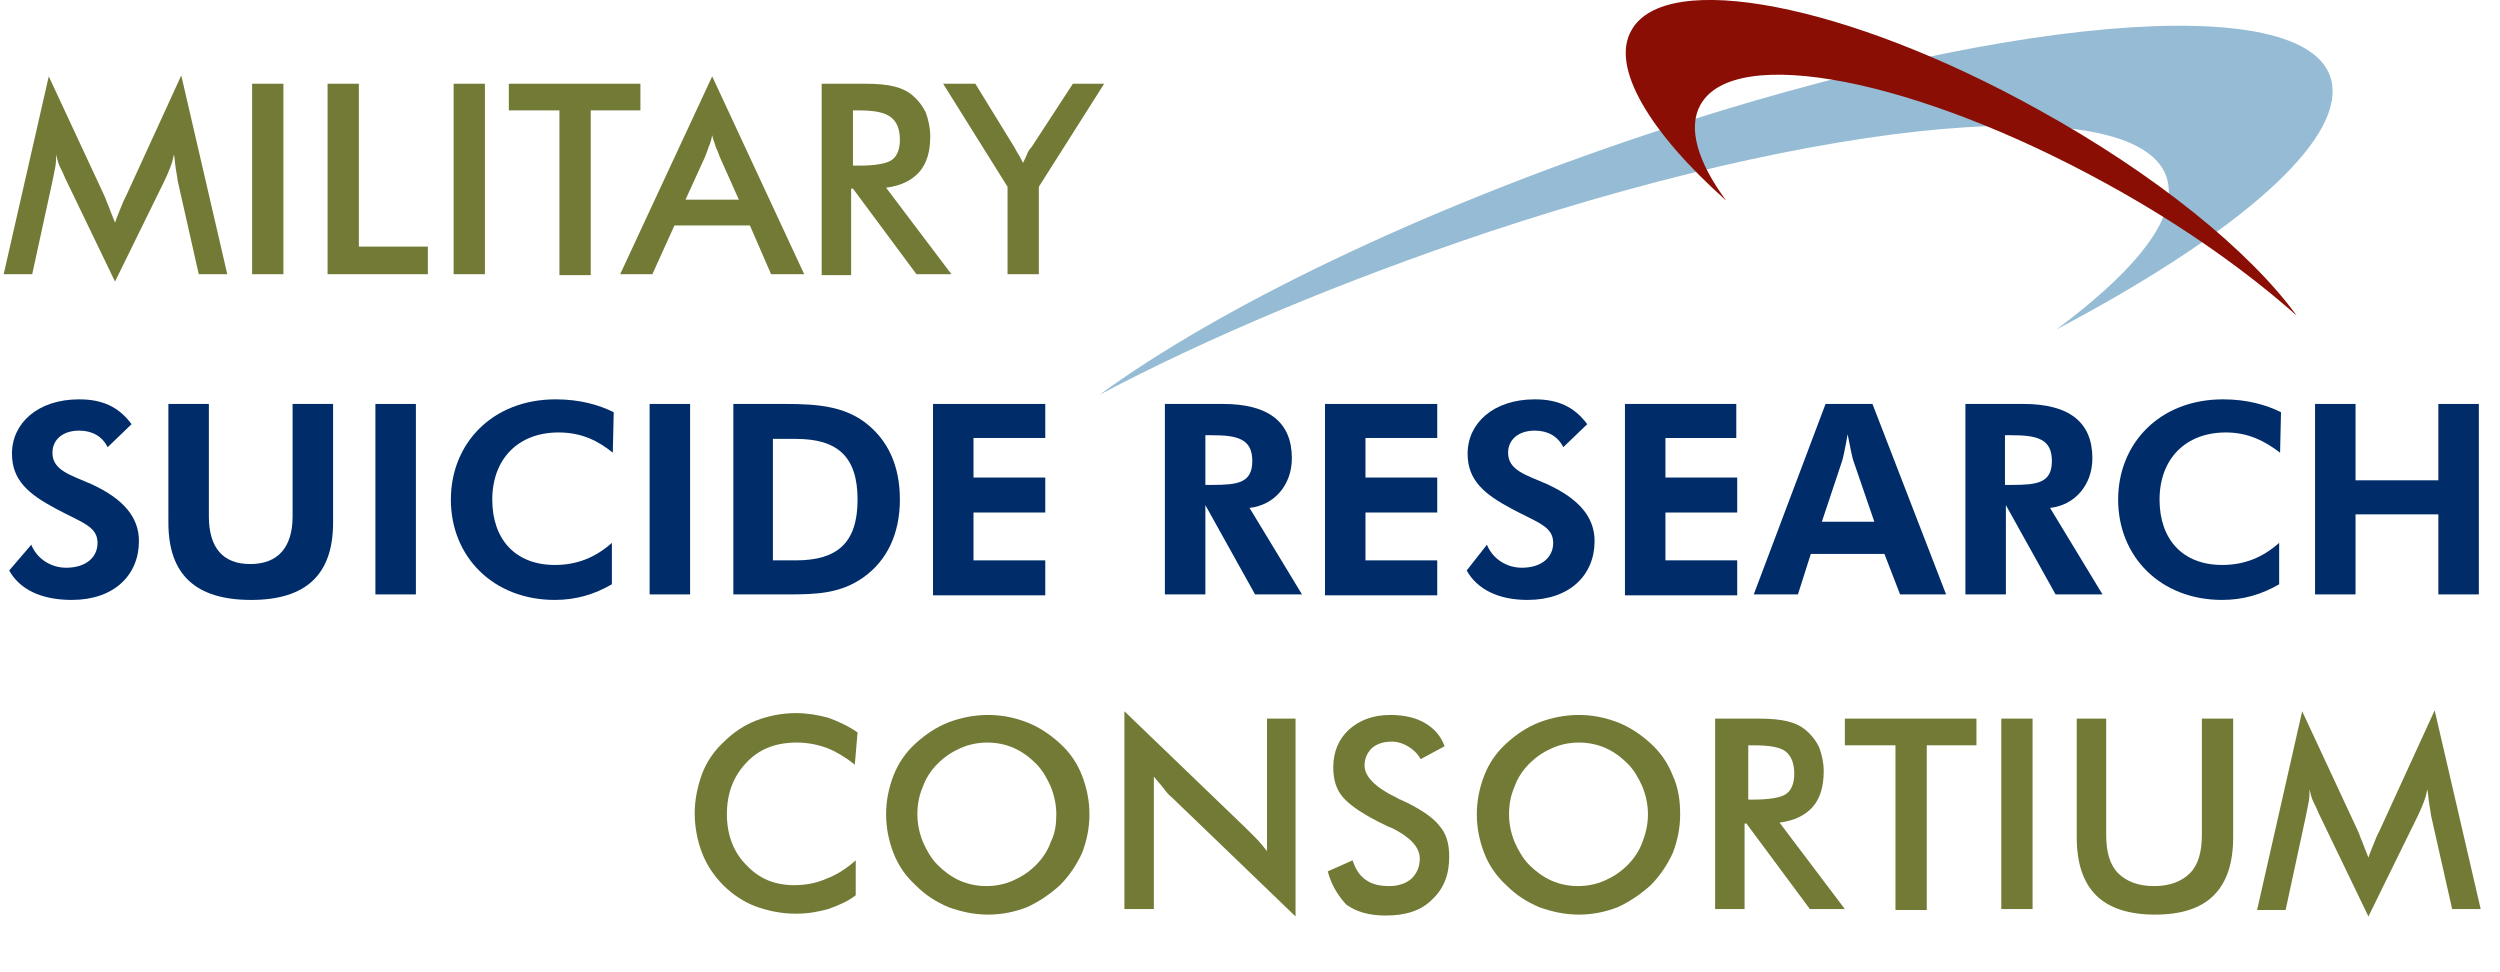
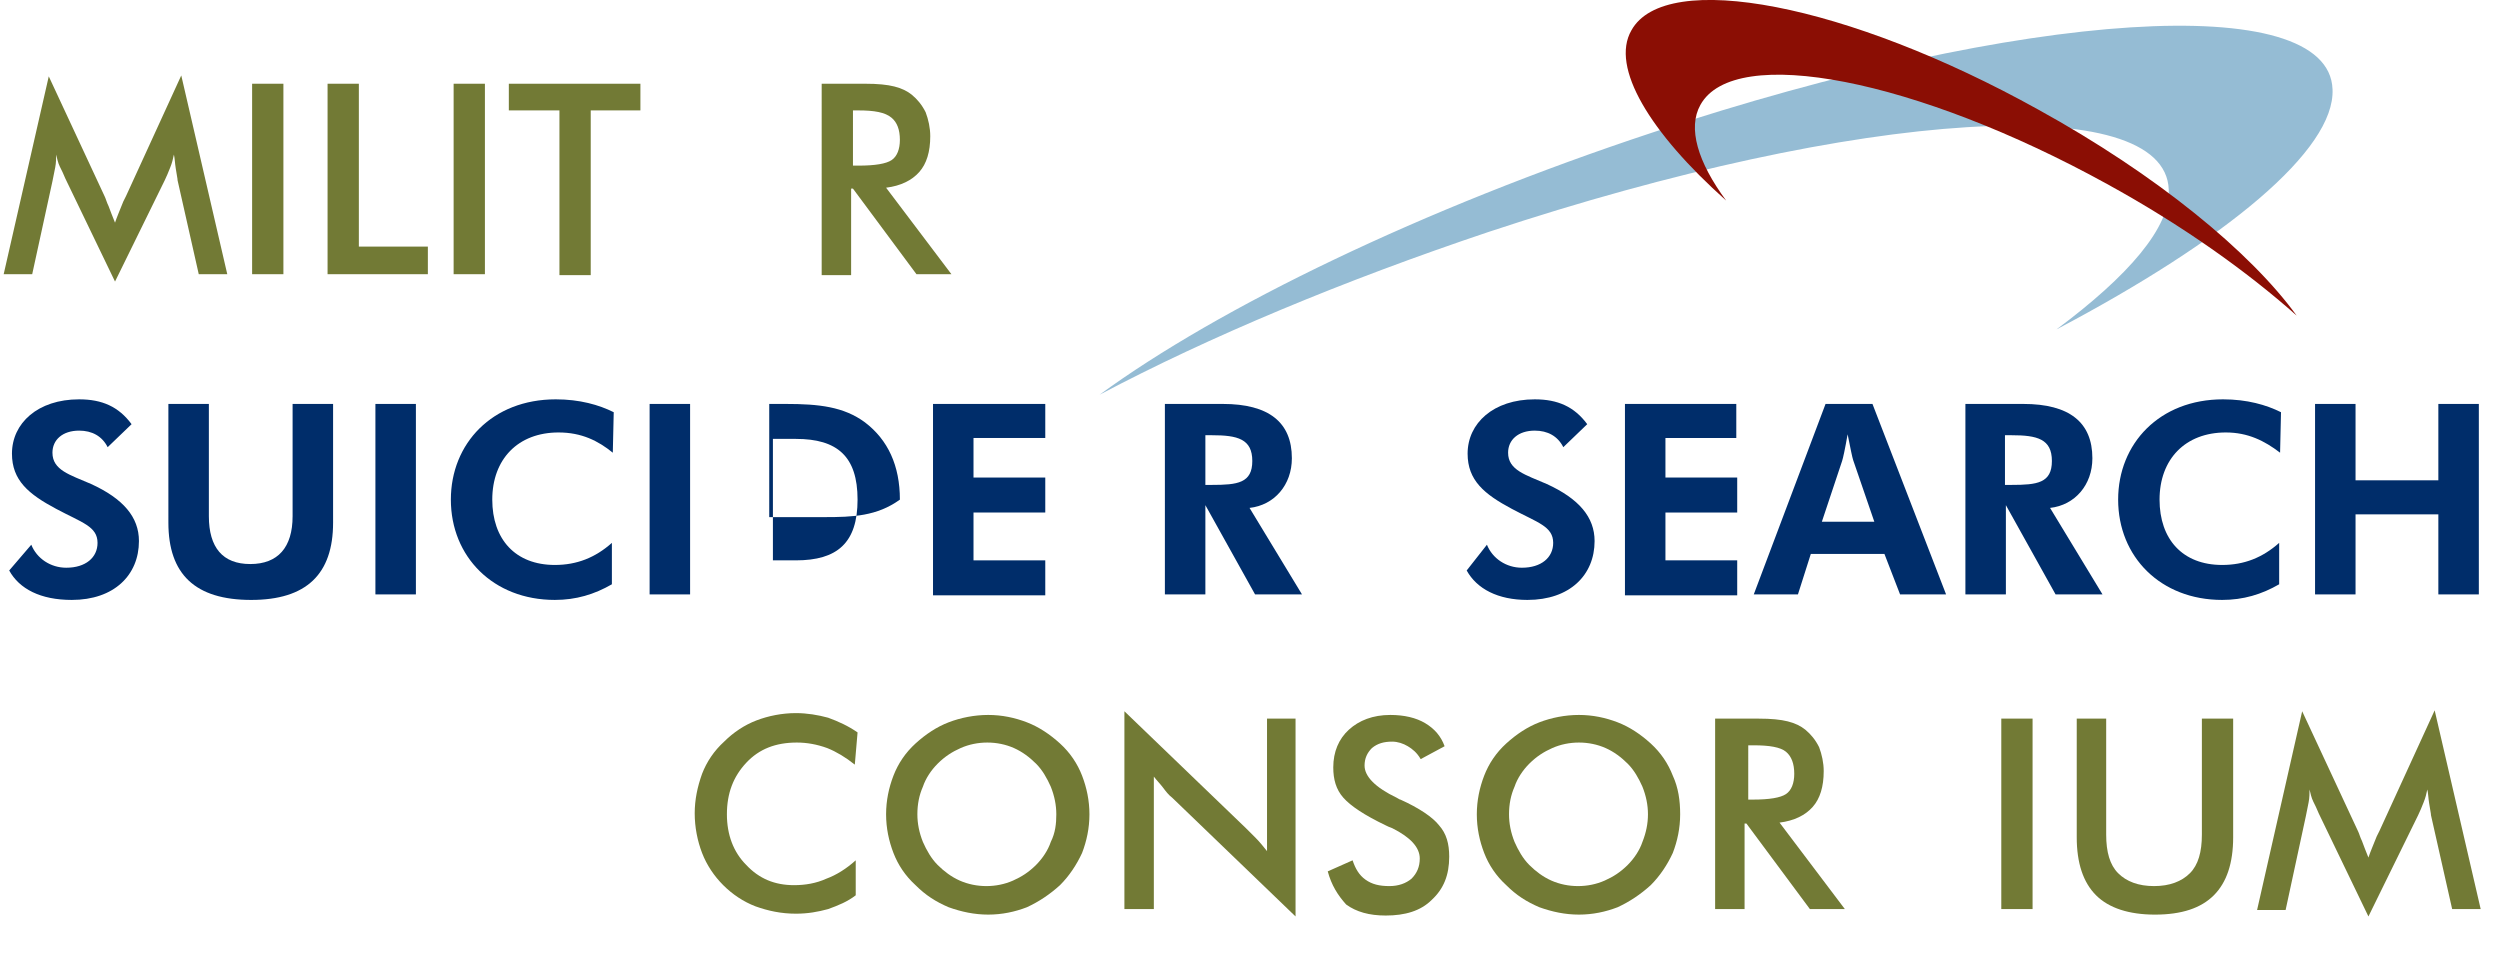
<svg xmlns="http://www.w3.org/2000/svg" version="1.1" id="Layer_1" x="0px" y="0px" viewBox="0 0 271.7 105.6" style="enable-background:new 0 0 271.7 105.6;" xml:space="preserve">
  <style type="text/css">
	.Arched_x0020_Green{fill:url(#SVGID_1_);stroke:#FFFFFF;stroke-width:0.25;stroke-miterlimit:1;}
	.st0{fill:#727A35;}
	.st1{fill:#002D6A;}
	.st2{fill:#95BCD4;}
	.st3{fill:#8B0E04;}
</style>
  <linearGradient id="SVGID_1_" gradientUnits="userSpaceOnUse" x1="-164.121" y1="447.096" x2="-163.414" y2="446.389">
    <stop offset="0" style="stop-color:#20AC4B" />
    <stop offset="0.983" style="stop-color:#19361A" />
  </linearGradient>
  <g>
    <path class="st0" d="M19.3,19.6c0-0.2-0.1-0.6-0.2-1.3c-0.1-0.6-0.1-1.1-0.2-1.5c-0.1,0.5-0.2,0.9-0.4,1.4c-0.2,0.5-0.4,1-0.6,1.4   l-5.4,11L7.1,19.4c-0.2-0.5-0.4-0.9-0.6-1.3c-0.2-0.4-0.3-0.9-0.4-1.3c0,0.4,0,0.9-0.1,1.4c-0.1,0.5-0.2,1-0.3,1.5L3.5,29.8H0.4   L5.3,8.3l6.1,13.1c0.1,0.2,0.2,0.6,0.4,1c0.2,0.5,0.4,1.1,0.7,1.8c0.2-0.6,0.5-1.3,0.9-2.3c0.1-0.2,0.2-0.4,0.3-0.6l6-13.1l5,21.6   h-3.1L19.3,19.6z" />
    <path class="st0" d="M27.4,29.8V9.1h3.4v20.7H27.4z" />
    <path class="st0" d="M35.6,29.8V9.1H39v17.7h7.5v3H35.6z" />
    <path class="st0" d="M49.3,29.8V9.1h3.4v20.7H49.3z" />
    <path class="st0" d="M64.2,12v17.9h-3.4V12h-5.5V9.1h14.3V12H64.2z" />
-     <path class="st0" d="M83.8,29.8l-2.3-5.3h-8.2l-2.4,5.3h-3.5l10-21.5l10,21.5H83.8z M74.5,21.7h5.8L78.2,17c-0.1-0.3-0.2-0.6-0.4-1   c-0.1-0.4-0.3-0.8-0.4-1.3c-0.1,0.5-0.2,0.9-0.4,1.3c-0.1,0.4-0.3,0.8-0.4,1.1L74.5,21.7z" />
    <path class="st0" d="M92.5,20.6v9.3h-3.2V9.1H94c1.4,0,2.4,0.1,3.2,0.3c0.8,0.2,1.4,0.5,1.9,0.9c0.6,0.5,1.1,1.1,1.5,1.9   c0.3,0.8,0.5,1.7,0.5,2.6c0,1.7-0.4,3-1.2,3.9c-0.8,0.9-2,1.5-3.6,1.7l7.1,9.4h-3.8l-6.9-9.3H92.5z M92.7,18h0.6   c1.8,0,3-0.2,3.6-0.6c0.6-0.4,0.9-1.2,0.9-2.2c0-1.1-0.3-1.9-0.9-2.4C96.2,12.2,95,12,93.3,12h-0.6V18z" />
-     <path class="st0" d="M109.5,29.8v-9.5l-7-11.2h3.5l4.3,7c0.1,0.2,0.2,0.4,0.4,0.7c0.2,0.3,0.3,0.6,0.5,0.9c0.1-0.3,0.3-0.6,0.4-0.9   c0.1-0.3,0.3-0.6,0.5-0.8l4.5-6.9h3.4l-7.1,11.2v9.5H109.5z" />
    <path class="st1" d="M3.4,59.2c0.6,1.5,2.1,2.5,3.8,2.5c2.1,0,3.4-1.1,3.4-2.7c0-1.8-1.7-2.2-4.5-3.7c-3-1.6-4.8-3.1-4.8-6   c0-3.3,2.8-5.9,7.3-5.9c2.5,0,4.3,0.8,5.7,2.7l-2.6,2.5c-0.6-1.2-1.7-1.8-3.1-1.8c-1.8,0-2.9,1-2.9,2.4c0,1.9,1.9,2.4,4.2,3.4   c3.5,1.6,5.2,3.6,5.2,6.2c0,3.7-2.7,6.4-7.3,6.4C4.4,65.2,2.1,64,1,62L3.4,59.2z" />
    <path class="st1" d="M36.2,56.8c0,5.6-2.9,8.4-8.9,8.4c-6.1,0-9-2.8-9-8.4V43.9h4.4v12.2c0,3.4,1.5,5.2,4.5,5.2   c3,0,4.6-1.8,4.6-5.2V43.9h4.4V56.8z" />
    <path class="st1" d="M40.8,43.9h4.4v20.7h-4.4V43.9z" />
    <path class="st1" d="M60.7,47c-4.4,0-7.2,2.9-7.2,7.3c0,4.3,2.5,7.1,6.8,7.1c2.4,0,4.4-0.8,6.2-2.4l0,4.5c-1.9,1.1-3.9,1.7-6.2,1.7   c-6.7,0-11.3-4.7-11.3-10.9c0-6.1,4.5-10.9,11.4-10.9c2.6,0,4.7,0.6,6.3,1.4l-0.1,4.4C65,47.9,63.2,47,60.7,47z" />
    <path class="st1" d="M70.6,43.9H75v20.7h-4.4V43.9z" />
-     <path class="st1" d="M79.7,43.9h5.7c3.6,0,6.3,0.3,8.6,2c2.5,1.9,3.8,4.7,3.8,8.4c0,3.7-1.4,6.6-3.9,8.4c-2.5,1.8-5.1,1.9-8.2,1.9   h-6V43.9z M86.5,60.9c4.5,0,6.7-1.9,6.7-6.6c0-4.7-2.2-6.6-6.7-6.6h-2.5v13.2H86.5z" />
+     <path class="st1" d="M79.7,43.9h5.7c3.6,0,6.3,0.3,8.6,2c2.5,1.9,3.8,4.7,3.8,8.4c-2.5,1.8-5.1,1.9-8.2,1.9   h-6V43.9z M86.5,60.9c4.5,0,6.7-1.9,6.7-6.6c0-4.7-2.2-6.6-6.7-6.6h-2.5v13.2H86.5z" />
    <path class="st1" d="M101.4,43.9h12.2v3.7h-7.8v4.3h7.8v3.8h-7.8v5.2h7.8v3.8h-12.2V43.9z" />
    <path class="st1" d="M136.4,64.6l-5.4-9.7v9.7h-4.4V43.9h6.3c5,0,7.5,2,7.5,5.9c0,2.9-1.9,5.1-4.6,5.4l5.7,9.4H136.4z M131.7,52.7   c2.8,0,4.4-0.2,4.4-2.6c0-2.4-1.6-2.8-4.4-2.8H131v5.4H131.7z" />
-     <path class="st1" d="M144,43.9h12.2v3.7h-7.8v4.3h7.8v3.8h-7.8v5.2h7.8v3.8H144V43.9z" />
    <path class="st1" d="M161.6,59.2c0.6,1.5,2.1,2.5,3.8,2.5c2.1,0,3.4-1.1,3.4-2.7c0-1.8-1.7-2.2-4.5-3.7c-3-1.6-4.8-3.1-4.8-6   c0-3.3,2.8-5.9,7.3-5.9c2.5,0,4.3,0.8,5.7,2.7l-2.6,2.5c-0.6-1.2-1.7-1.8-3.1-1.8c-1.8,0-2.9,1-2.9,2.4c0,1.9,1.9,2.4,4.2,3.4   c3.5,1.6,5.2,3.6,5.2,6.2c0,3.7-2.7,6.4-7.3,6.4c-3.2,0-5.5-1.2-6.6-3.2L161.6,59.2z" />
    <path class="st1" d="M176.5,43.9h12.2v3.7H181v4.3h7.8v3.8H181v5.2h7.8v3.8h-12.2V43.9z" />
    <path class="st1" d="M198.4,43.9h5.1l8,20.7h-5l-1.7-4.4h-8l-1.4,4.4h-4.8L198.4,43.9z M201.4,50c-0.1-0.3-0.3-1.3-0.6-2.8   c-0.3,1.7-0.5,2.6-0.6,2.9l-2.2,6.6h5.7L201.4,50z" />
    <path class="st1" d="M223.4,64.6l-5.4-9.7v9.7h-4.4V43.9h6.3c5,0,7.5,2,7.5,5.9c0,2.9-1.9,5.1-4.6,5.4l5.7,9.4H223.4z M218.6,52.7   c2.8,0,4.4-0.2,4.4-2.6c0-2.4-1.6-2.8-4.4-2.8h-0.7v5.4H218.6z" />
    <path class="st1" d="M241.9,47c-4.4,0-7.2,2.9-7.2,7.3c0,4.3,2.5,7.1,6.8,7.1c2.4,0,4.4-0.8,6.2-2.4l0,4.5   c-1.9,1.1-3.9,1.7-6.2,1.7c-6.7,0-11.3-4.7-11.3-10.9c0-6.1,4.5-10.9,11.4-10.9c2.6,0,4.7,0.6,6.3,1.4l-0.1,4.4   C246.1,47.9,244.3,47,241.9,47z" />
    <path class="st1" d="M251.6,43.9h4.4v8.3h9v-8.3h4.4v20.7h-4.4v-8.7h-9v8.7h-4.4V43.9z" />
    <path class="st0" d="M92.9,83.1c-1-0.8-2-1.4-3-1.8c-1.1-0.4-2.2-0.6-3.3-0.6c-2.3,0-4.1,0.7-5.5,2.2c-1.4,1.5-2.1,3.3-2.1,5.6   c0,2.2,0.7,4.1,2.1,5.5c1.4,1.5,3.1,2.2,5.2,2.2c1.2,0,2.4-0.2,3.5-0.7c1.1-0.4,2.2-1.1,3.2-2v3.8c-0.9,0.7-1.9,1.1-3,1.5   c-1.1,0.3-2.2,0.5-3.5,0.5c-1.6,0-3-0.3-4.4-0.8c-1.3-0.5-2.5-1.3-3.5-2.3c-1-1-1.8-2.2-2.3-3.5c-0.5-1.3-0.8-2.8-0.8-4.3   c0-1.5,0.3-2.9,0.8-4.3c0.5-1.3,1.3-2.5,2.4-3.5c1-1,2.2-1.8,3.5-2.3c1.3-0.5,2.8-0.8,4.3-0.8c1.2,0,2.4,0.2,3.5,0.5   c1.1,0.4,2.2,0.9,3.2,1.6L92.9,83.1z" />
    <path class="st0" d="M118.4,88.5c0,1.5-0.3,2.9-0.8,4.2c-0.6,1.3-1.4,2.5-2.4,3.5c-1.1,1-2.3,1.8-3.6,2.4c-1.3,0.5-2.7,0.8-4.2,0.8   c-1.5,0-2.9-0.3-4.3-0.8c-1.4-0.6-2.5-1.3-3.6-2.4c-1.1-1-1.9-2.2-2.4-3.5c-0.5-1.3-0.8-2.7-0.8-4.2c0-1.5,0.3-2.9,0.8-4.2   c0.5-1.3,1.3-2.5,2.4-3.5c1.1-1,2.3-1.8,3.6-2.3c1.3-0.5,2.8-0.8,4.3-0.8c1.5,0,2.9,0.3,4.2,0.8c1.3,0.5,2.5,1.3,3.6,2.3   c1.1,1,1.9,2.2,2.4,3.5C118.1,85.6,118.4,87,118.4,88.5z M114.8,88.5c0-1-0.2-2-0.6-3c-0.4-0.9-0.9-1.8-1.6-2.5   c-0.7-0.7-1.5-1.3-2.4-1.7c-0.9-0.4-1.9-0.6-2.9-0.6c-1,0-2,0.2-2.9,0.6c-0.9,0.4-1.7,0.9-2.5,1.7c-0.7,0.7-1.3,1.6-1.6,2.5   c-0.4,0.9-0.6,1.9-0.6,3c0,1,0.2,2,0.6,3c0.4,0.9,0.9,1.8,1.6,2.5c0.7,0.7,1.5,1.3,2.4,1.7c0.9,0.4,1.9,0.6,2.9,0.6   c1,0,2-0.2,2.9-0.6c0.9-0.4,1.7-0.9,2.5-1.7c0.7-0.7,1.3-1.6,1.6-2.5C114.7,90.5,114.8,89.5,114.8,88.5z" />
    <path class="st0" d="M122.2,98.8V77.3l13.2,12.7c0.4,0.4,0.7,0.7,1.1,1.1c0.4,0.4,0.8,0.9,1.2,1.4V78.1h3.1v21.5l-13.4-12.9   c-0.4-0.3-0.7-0.7-1-1.1c-0.3-0.4-0.7-0.8-1-1.2v14.4H122.2z" />
    <path class="st0" d="M144.3,94.7l2.7-1.2c0.3,0.9,0.7,1.6,1.4,2.1c0.7,0.5,1.5,0.7,2.6,0.7c1,0,1.8-0.3,2.4-0.8   c0.6-0.6,0.9-1.3,0.9-2.2c0-1.2-1-2.3-3-3.3c-0.3-0.1-0.5-0.2-0.7-0.3c-2.3-1.1-3.8-2.1-4.6-3c-0.8-0.9-1.1-2-1.1-3.3   c0-1.7,0.6-3.1,1.7-4.1c1.1-1,2.6-1.6,4.5-1.6c1.5,0,2.8,0.3,3.8,0.9c1,0.6,1.7,1.4,2.1,2.5l-2.6,1.4c-0.4-0.7-0.9-1.1-1.4-1.4   c-0.5-0.3-1.1-0.5-1.7-0.5c-0.9,0-1.6,0.2-2.2,0.7c-0.5,0.5-0.8,1.1-0.8,1.9c0,1.2,1.2,2.4,3.5,3.5c0.2,0.1,0.3,0.2,0.4,0.2   c2,0.9,3.5,1.9,4.2,2.8c0.8,0.9,1.1,2,1.1,3.4c0,2-0.6,3.5-1.9,4.7c-1.2,1.2-2.9,1.7-5,1.7c-1.8,0-3.2-0.4-4.3-1.2   C145.4,97.3,144.7,96.2,144.3,94.7z" />
    <path class="st0" d="M182.6,88.5c0,1.5-0.3,2.9-0.8,4.2c-0.6,1.3-1.4,2.5-2.4,3.5c-1.1,1-2.3,1.8-3.6,2.4c-1.3,0.5-2.7,0.8-4.2,0.8   c-1.5,0-2.9-0.3-4.3-0.8c-1.4-0.6-2.5-1.3-3.6-2.4c-1.1-1-1.9-2.2-2.4-3.5c-0.5-1.3-0.8-2.7-0.8-4.2c0-1.5,0.3-2.9,0.8-4.2   c0.5-1.3,1.3-2.5,2.4-3.5c1.1-1,2.3-1.8,3.6-2.3c1.3-0.5,2.8-0.8,4.3-0.8c1.5,0,2.9,0.3,4.2,0.8c1.3,0.5,2.5,1.3,3.6,2.3   c1.1,1,1.9,2.2,2.4,3.5C182.4,85.6,182.6,87,182.6,88.5z M179.1,88.5c0-1-0.2-2-0.6-3c-0.4-0.9-0.9-1.8-1.6-2.5   c-0.7-0.7-1.5-1.3-2.4-1.7c-0.9-0.4-1.9-0.6-2.9-0.6s-2,0.2-2.9,0.6c-0.9,0.4-1.7,0.9-2.5,1.7c-0.7,0.7-1.3,1.6-1.6,2.5   c-0.4,0.9-0.6,1.9-0.6,3c0,1,0.2,2,0.6,3c0.4,0.9,0.9,1.8,1.6,2.5c0.7,0.7,1.5,1.3,2.4,1.7c0.9,0.4,1.9,0.6,2.9,0.6   c1,0,2-0.2,2.9-0.6c0.9-0.4,1.7-0.9,2.5-1.7c0.7-0.7,1.3-1.6,1.6-2.5C178.9,90.5,179.1,89.5,179.1,88.5z" />
    <path class="st0" d="M189.6,89.5v9.3h-3.2V78.1h4.7c1.4,0,2.4,0.1,3.2,0.3c0.8,0.2,1.4,0.5,1.9,0.9c0.6,0.5,1.1,1.1,1.5,1.9   c0.3,0.8,0.5,1.7,0.5,2.6c0,1.7-0.4,3-1.2,3.9c-0.8,0.9-2,1.5-3.6,1.7l7.1,9.4h-3.8l-6.9-9.3H189.6z M189.9,86.9h0.6   c1.8,0,3-0.2,3.6-0.6c0.6-0.4,0.9-1.2,0.9-2.2c0-1.1-0.3-1.9-0.9-2.4c-0.6-0.5-1.8-0.7-3.5-0.7h-0.6V86.9z" />
-     <path class="st0" d="M209.4,81v17.9H206V81h-5.5v-2.9h14.3V81H209.4z" />
    <path class="st0" d="M217.5,98.8V78.1h3.4v20.7H217.5z" />
    <path class="st0" d="M225.6,78.1h3.3v12.6c0,1.9,0.4,3.3,1.3,4.2c0.9,0.9,2.2,1.4,3.9,1.4c1.7,0,3-0.5,3.9-1.4   c0.9-0.9,1.3-2.3,1.3-4.2V78.1h3.4V91c0,2.8-0.7,4.9-2.1,6.3c-1.4,1.4-3.5,2.1-6.4,2.1c-2.8,0-5-0.7-6.4-2.1   c-1.4-1.4-2.1-3.5-2.1-6.3V78.1z" />
    <path class="st0" d="M264.2,88.6c0-0.2-0.1-0.6-0.2-1.3c-0.1-0.6-0.1-1.1-0.2-1.5c-0.1,0.5-0.2,0.9-0.4,1.4c-0.2,0.5-0.4,1-0.6,1.4   l-5.4,11L252,88.4c-0.2-0.5-0.4-0.9-0.6-1.3c-0.2-0.4-0.3-0.9-0.4-1.3c0,0.4,0,0.9-0.1,1.4c-0.1,0.5-0.2,1-0.3,1.5l-2.2,10.2h-3.1   l4.9-21.6l6.1,13.1c0.1,0.2,0.2,0.6,0.4,1c0.2,0.5,0.4,1.1,0.7,1.8c0.2-0.6,0.5-1.3,0.9-2.3c0.1-0.2,0.2-0.4,0.3-0.6l6-13.1l5,21.6   h-3.1L264.2,88.6z" />
  </g>
  <path class="st2" d="M179.6,14.4c-25.1,8.3-47.1,19-60.1,28.5c11.9-6.3,26.5-12.4,42.3-17.7c40.4-13.4,73.5-15.4,73.9-4.6  c0.2,4.1-4.4,9.4-12.2,15.2c18.4-9.7,30.3-19.5,30-26.1C253.1-1.1,220,1,179.6,14.4z" />
  <path class="st3" d="M221.5,11.9c12.9,7.1,23.1,15.5,28.1,22.4c-5.4-4.8-12.4-9.8-20.6-14.3c-20.7-11.4-40.5-15.3-44.2-8.6  c-1.4,2.5-0.3,6.2,2.8,10.4c-8.3-7.4-12.6-14.5-10.3-18.5C181-3.4,200.8,0.4,221.5,11.9z" />
</svg>